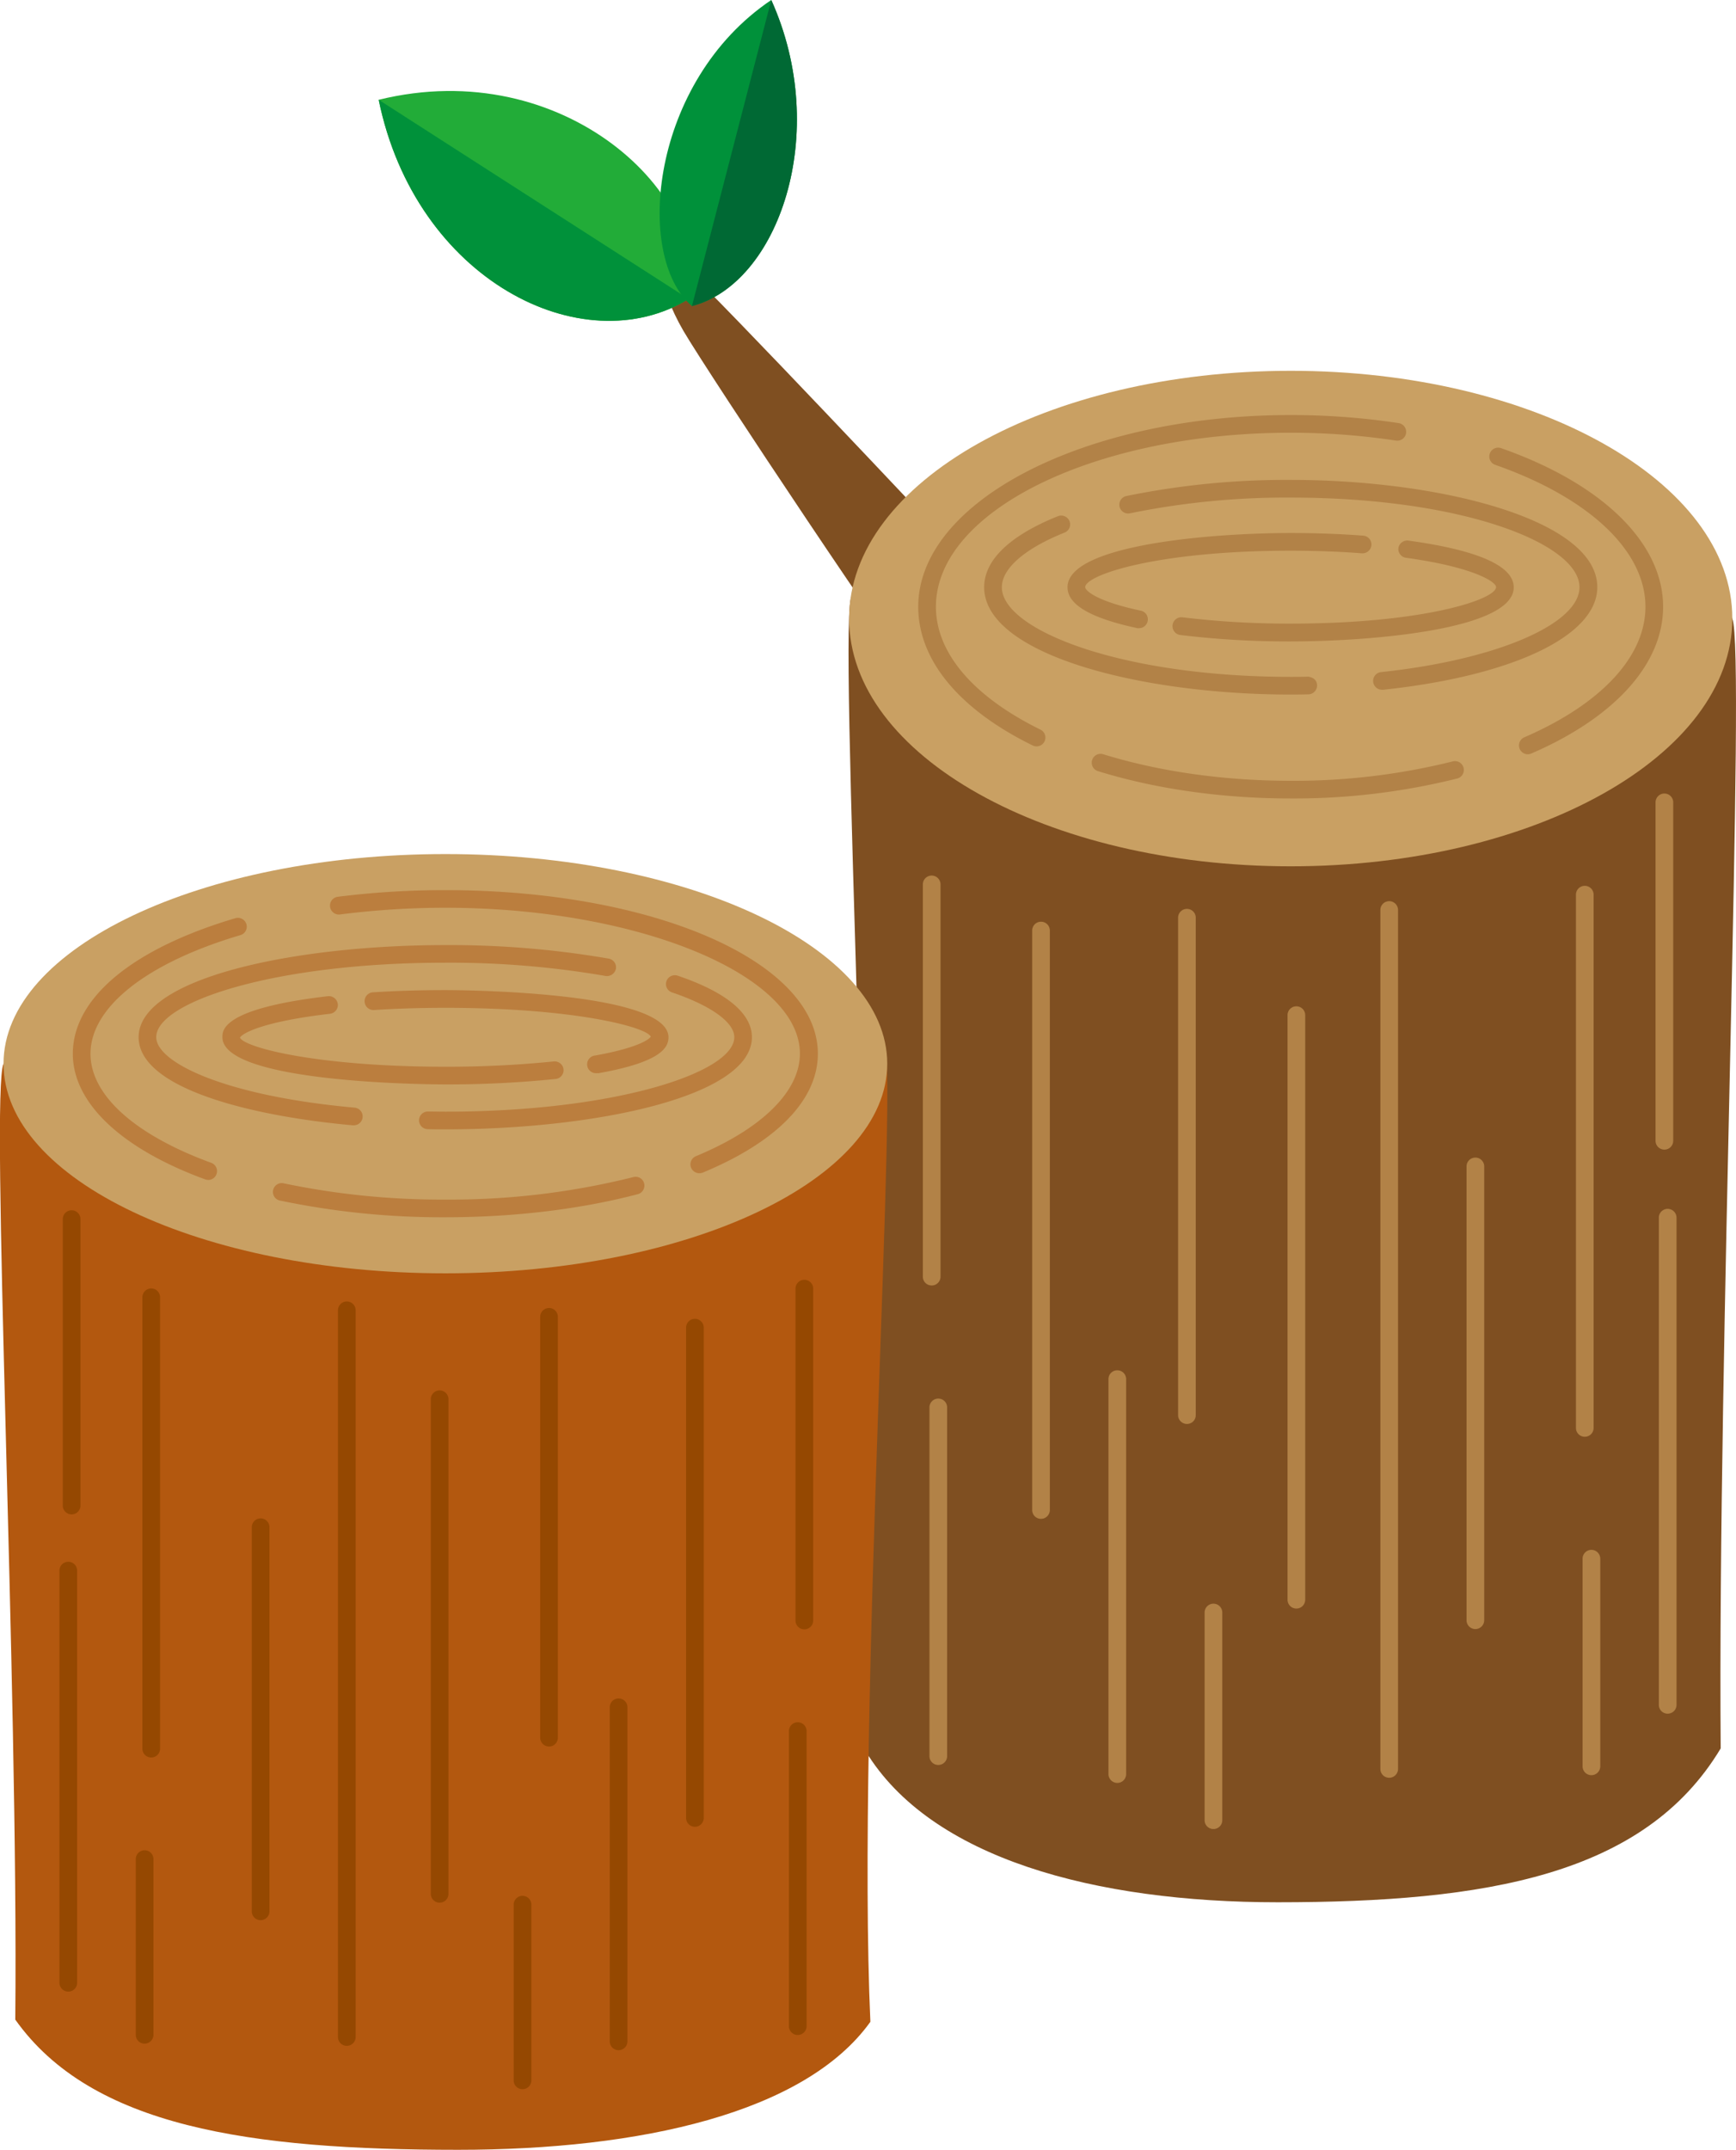
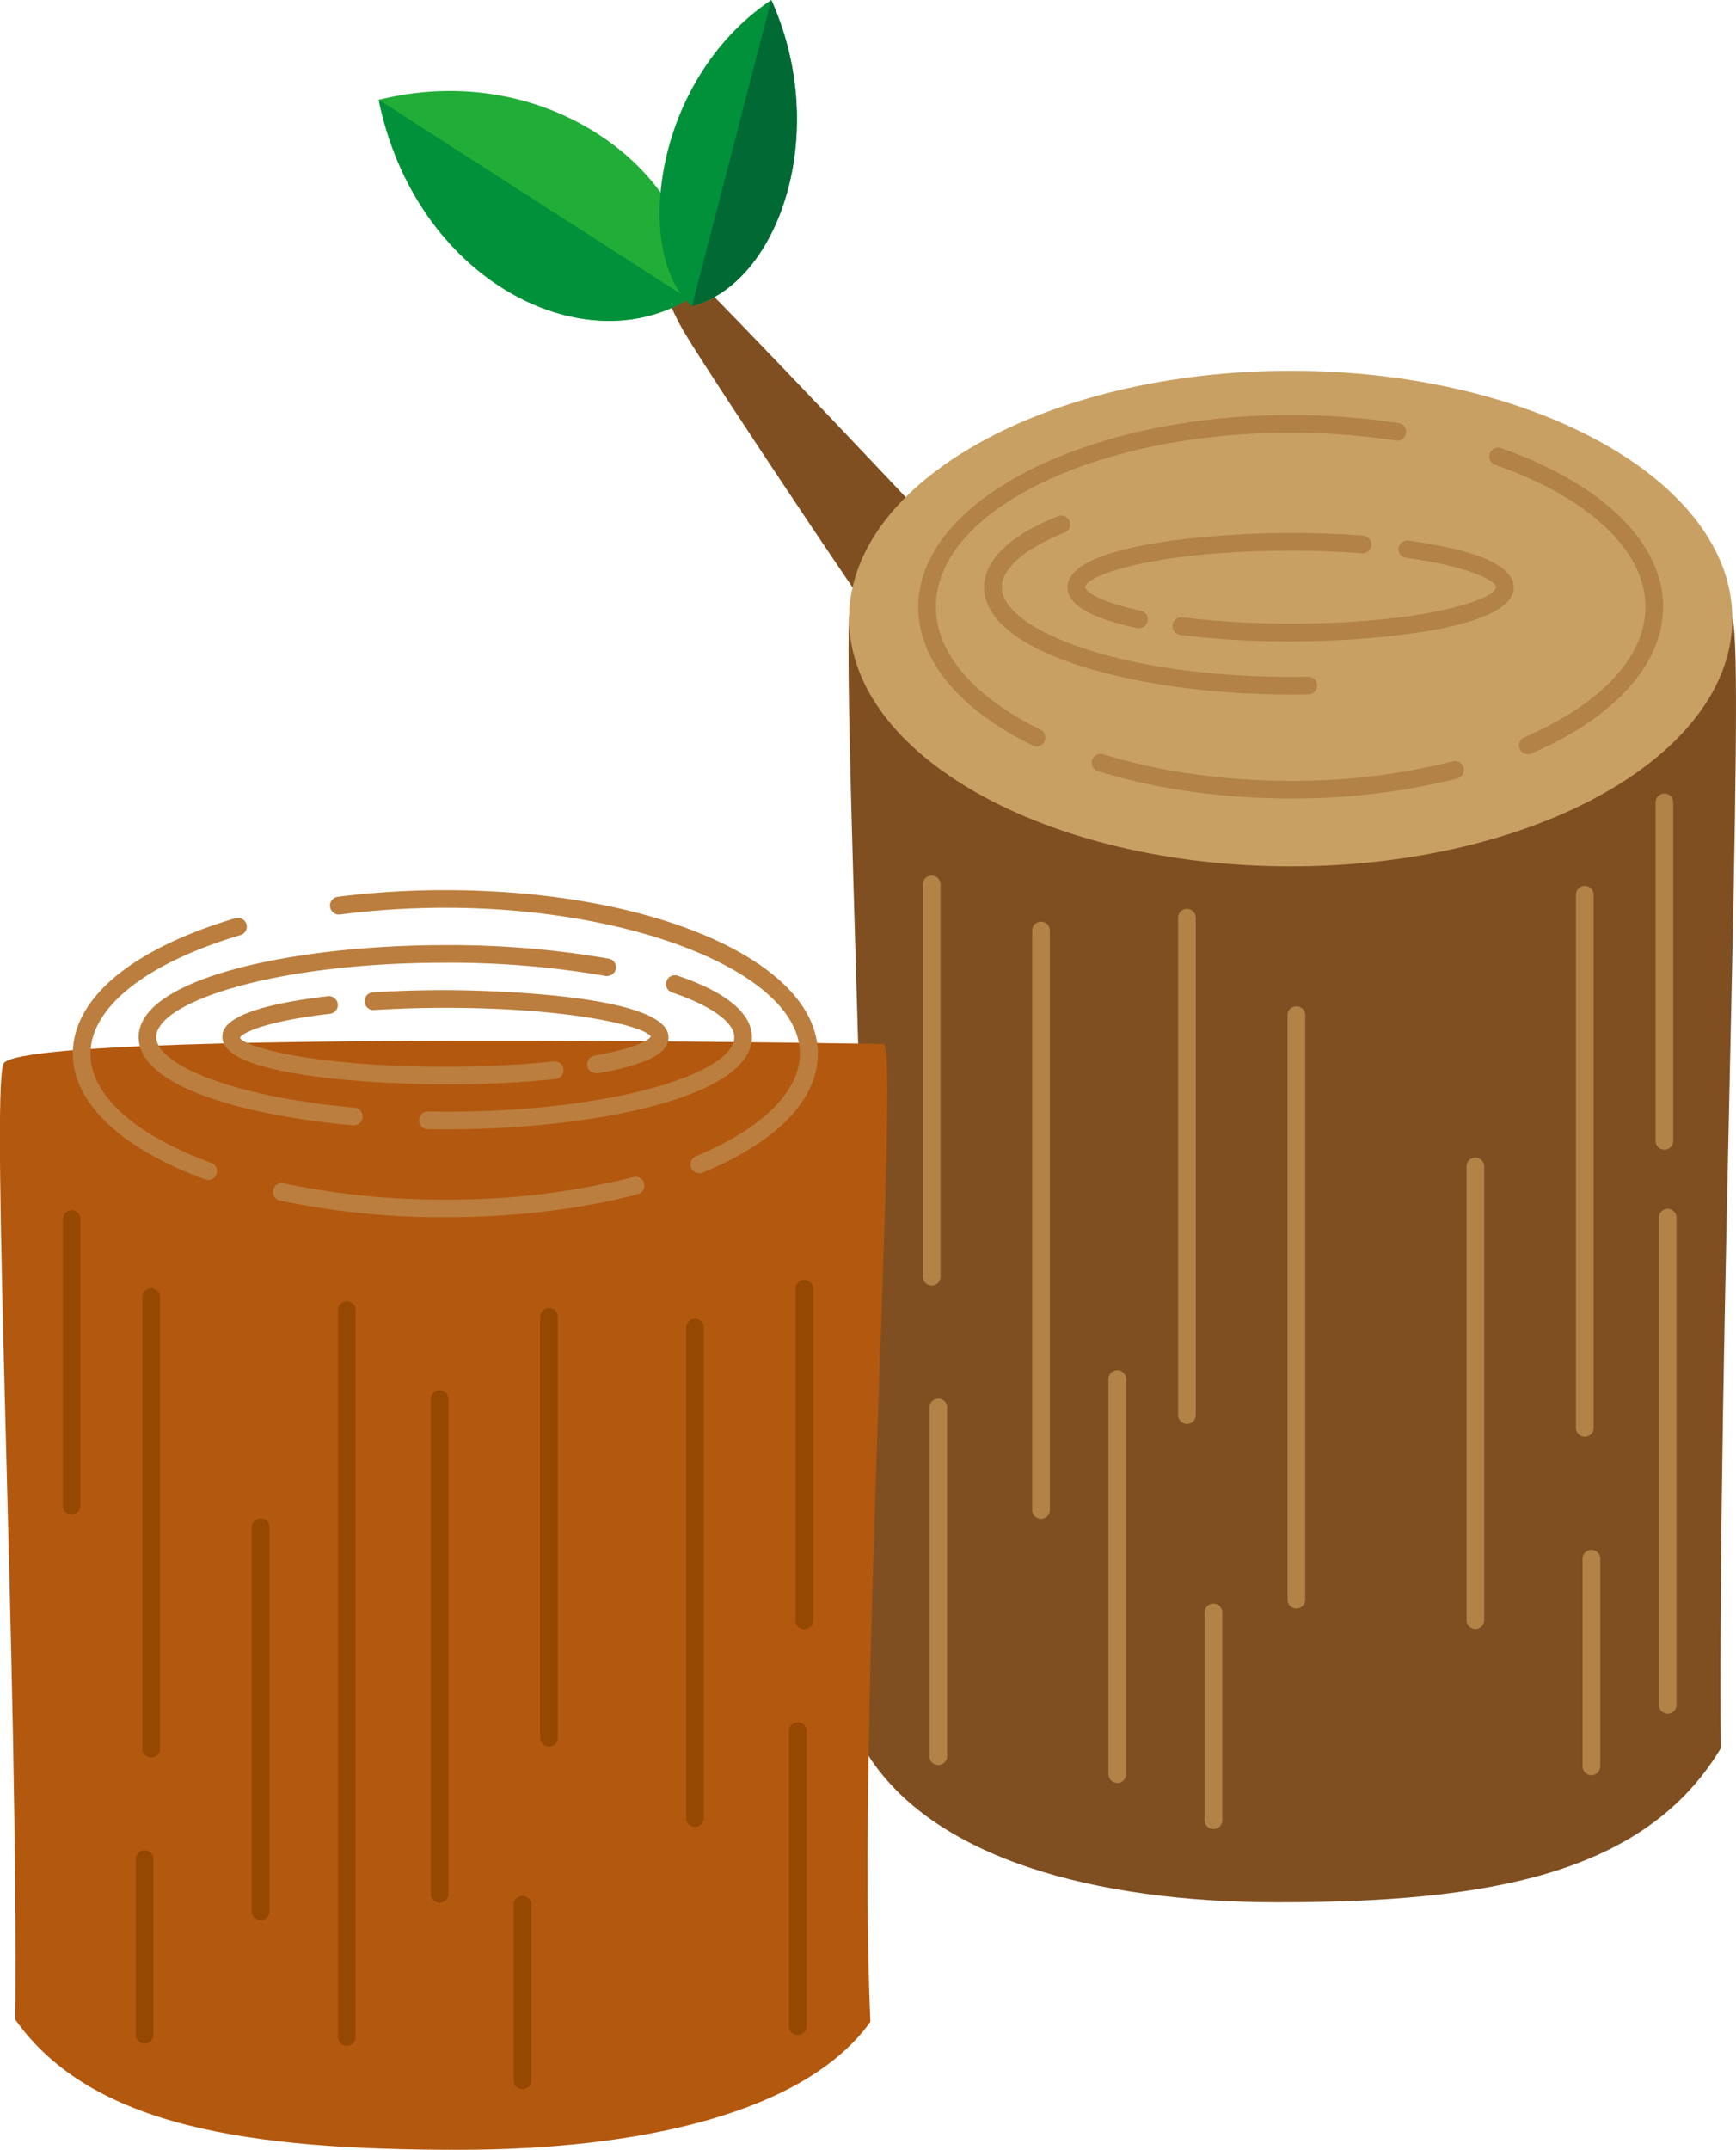
<svg xmlns="http://www.w3.org/2000/svg" viewBox="0 0 491.11 607.94">
  <defs>
    <style>.cls-1{fill:#7f4f21;}.cls-2{fill:#22ac38;}.cls-3{fill:#00913a;}.cls-4{fill:#006934;}.cls-5{fill:#c9a063;}.cls-6{fill:#b28247;}.cls-7{fill:#b3580f;}.cls-8{fill:#bb7e3e;}.cls-9{fill:#954801;}</style>
  </defs>
  <title>3</title>
  <g id="レイヤー_2" data-name="レイヤー 2">
    <g id="レイヤー_2-2" data-name="レイヤー 2">
      <path class="cls-1" d="M267.22,152.27s-63.76-67.81-73.88-76.92-7.09,6.07,0,18.22,63.76,97.17,66.8,99.2S267.22,152.27,267.22,152.27Z" />
      <path class="cls-2" d="M194.82,84.55c-30,18.4-77.27-5.39-87.69-56.33C159.72,15.27,201.48,55.69,194.82,84.55Z" />
      <path class="cls-3" d="M194.82,84.55c-30,18.4-77.27-5.39-87.69-56.33Z" />
      <path class="cls-3" d="M195.75,86.55C220.14,80.28,235.18,37.68,218.19,0,184,23,179.33,72.6,195.75,86.55Z" />
      <path class="cls-4" d="M195.75,86.55C220.14,80.28,235.18,37.68,218.19,0Z" />
      <path class="cls-1" d="M486.78,494.43c-.9-112.2,7.11-309.91,3.29-319.51-4.65-11.69-249-6.56-249-6.56-4.54,1.58,7.72,224.61,3.78,326.8,18.45,30.45,65.06,42.78,116.61,42.78C420.32,537.94,465.22,530.37,486.78,494.43Z" />
      <path class="cls-5" d="M490.07,174.92c0,38.71-55.94,70.06-124.93,70.06s-124.93-31.35-124.93-70.06,55.93-70.06,124.93-70.06S490.07,136.23,490.07,174.92Z" />
      <path class="cls-6" d="M365.14,225.8c-19.31,0-38.16-2.67-54.53-7.73a2.5,2.5,0,0,1,1.48-4.78c15.88,4.91,34.23,7.51,53.05,7.51A185.54,185.54,0,0,0,411,215.31a2.5,2.5,0,1,1,1.23,4.85A190.71,190.71,0,0,1,365.14,225.8Z" />
      <path class="cls-6" d="M432.21,213.3a2.5,2.5,0,0,1-1-4.79c21.8-9.43,34.28-22.88,34.28-36.92,0-15.81-15.89-30.82-42.5-40.14a2.5,2.5,0,0,1,1.66-4.72c28.7,10.06,45.84,26.83,45.84,44.86,0,16.12-13.59,31.25-37.29,41.5A2.53,2.53,0,0,1,432.21,213.3Z" />
      <path class="cls-6" d="M293.24,211.07a2.54,2.54,0,0,1-1.1-.26c-20.86-10.24-32.37-24.17-32.37-39.22,0-29.9,47.26-54.22,105.37-54.22a203,203,0,0,1,30.47,2.27,2.5,2.5,0,1,1-.76,4.94,199.51,199.51,0,0,0-29.71-2.21c-55.35,0-100.37,22.08-100.37,49.22,0,13,10.51,25.38,29.58,34.74a2.5,2.5,0,0,1-1.11,4.74Z" />
      <path class="cls-6" d="M365.14,196.41c-42.64,0-86.72-11.36-86.72-30.35,0-7.67,7.22-14.61,20.88-20.09a2.53,2.53,0,0,1,3.26,1.4,2.49,2.49,0,0,1-1.4,3.24c-11.27,4.52-17.74,10.16-17.74,15.45,0,12,33.56,25.35,81.72,25.35,1.64,0,3.29,0,4.91-.06,1.56.21,2.52,1.06,2.55,2.44a2.51,2.51,0,0,1-2.44,2.56C368.5,196.39,366.82,196.41,365.14,196.41Z" />
-       <path class="cls-6" d="M391.08,195.05a2.5,2.5,0,0,1-.25-5c32.45-3.46,56-13.55,56-24,0-12.23-32.84-25.34-81.71-25.34a220.53,220.53,0,0,0-45.32,4.42,2.5,2.5,0,1,1-1-4.89,225.54,225.54,0,0,1,46.36-4.53c42.62,0,86.71,11.34,86.71,30.34,0,13.69-23.74,25.06-60.5,29A1.14,1.14,0,0,1,391.08,195.05Z" />
      <path class="cls-6" d="M365.14,181.39a254.7,254.7,0,0,1-31.24-1.82,2.5,2.5,0,0,1,.63-5,250.28,250.28,0,0,0,30.61,1.78c37.58,0,58.09-6.83,58.09-10.33,0-1.5-6.43-5.66-25.5-8.29A2.49,2.49,0,0,1,395.6,155a2.55,2.55,0,0,1,2.82-2.13c19.77,2.72,29.81,7.18,29.81,13.23C428.23,178.19,387,181.39,365.14,181.39Z" />
      <path class="cls-6" d="M322.29,177.64a2.24,2.24,0,0,1-.52,0C308.49,174.79,302,171,302,166.06c0-12.12,41.28-15.33,63.11-15.33,7.13,0,14.05.25,20.55.75a2.5,2.5,0,0,1,2.31,2.68,2.53,2.53,0,0,1-2.68,2.31c-6.39-.49-13.18-.74-20.18-.74-37.59,0-58.11,6.82-58.11,10.33,0,.86,2.9,3.92,15.77,6.64a2.5,2.5,0,0,1-.51,4.94Z" />
-       <path class="cls-6" d="M393,502.73a2.49,2.49,0,0,1-2.5-2.5V257.34a2.5,2.5,0,0,1,5,0V500.23A2.5,2.5,0,0,1,393,502.73Z" />
      <path class="cls-6" d="M366.74,454.88a2.49,2.49,0,0,1-2.5-2.5V287.07a2.5,2.5,0,1,1,5,0V452.38A2.5,2.5,0,0,1,366.74,454.88Z" />
      <path class="cls-6" d="M335.78,402.68a2.5,2.5,0,0,1-2.5-2.5V259.52a2.5,2.5,0,0,1,5,0V400.18A2.49,2.49,0,0,1,335.78,402.68Z" />
      <path class="cls-6" d="M316.08,504.19a2.51,2.51,0,0,1-2.5-2.5V390a2.5,2.5,0,0,1,5,0V501.69A2.49,2.49,0,0,1,316.08,504.19Z" />
      <path class="cls-6" d="M294.52,429.51A2.49,2.49,0,0,1,292,427V263.15a2.5,2.5,0,0,1,5,0V427A2.51,2.51,0,0,1,294.52,429.51Z" />
      <path class="cls-6" d="M263.57,363.52a2.49,2.49,0,0,1-2.5-2.5V250.1a2.5,2.5,0,1,1,5,0V361A2.49,2.49,0,0,1,263.57,363.52Z" />
      <path class="cls-6" d="M265.44,499.11a2.49,2.49,0,0,1-2.5-2.5V398a2.5,2.5,0,0,1,5,0v98.61A2.5,2.5,0,0,1,265.44,499.11Z" />
      <path class="cls-6" d="M417.38,460.68a2.5,2.5,0,0,1-2.5-2.5V329.85a2.5,2.5,0,0,1,5,0V458.18A2.51,2.51,0,0,1,417.38,460.68Z" />
      <path class="cls-6" d="M448.33,406.3a2.49,2.49,0,0,1-2.5-2.5V253a2.5,2.5,0,1,1,5,0V403.8A2.49,2.49,0,0,1,448.33,406.3Z" />
      <path class="cls-6" d="M450.21,502a2.49,2.49,0,0,1-2.5-2.5V440.78a2.5,2.5,0,0,1,5,0v58.73A2.5,2.5,0,0,1,450.21,502Z" />
      <path class="cls-6" d="M343.28,517.23a2.49,2.49,0,0,1-2.5-2.5V456a2.5,2.5,0,0,1,5,0v58.72A2.49,2.49,0,0,1,343.28,517.23Z" />
      <path class="cls-6" d="M470.85,325.1a2.49,2.49,0,0,1-2.5-2.5V226.9a2.5,2.5,0,1,1,5,0v95.7A2.49,2.49,0,0,1,470.85,325.1Z" />
      <path class="cls-6" d="M471.78,484.61a2.49,2.49,0,0,1-2.5-2.5V344.35a2.5,2.5,0,0,1,5,0V482.11A2.49,2.49,0,0,1,471.78,484.61Z" />
      <path class="cls-7" d="M4.32,571.12C5.23,476.2-2.79,308.91,1,300.8c4.65-9.88,249-5.56,249-5.56,4.55,1.35-7.71,190-3.77,276.5-18.45,25.77-65.06,36.2-116.62,36.2C70.78,607.94,25.89,601.54,4.32,571.12Z" />
-       <path class="cls-5" d="M1,300.8C1,333.55,57,360.08,126,360.08s125-26.53,125-59.28S195,241.52,126,241.52,1,268.06,1,300.8Z" />
      <path class="cls-8" d="M126,344.23a223.41,223.41,0,0,1-47-4.77A2.5,2.5,0,0,1,80,334.58,218.67,218.67,0,0,0,126,339.23a213.91,213.91,0,0,0,53.17-6.36,2.47,2.47,0,0,1,3.05,1.78,2.51,2.51,0,0,1-1.79,3.05C164.07,342,145.24,344.23,126,344.23Z" />
      <path class="cls-8" d="M58.89,333.66a2.6,2.6,0,0,1-.86-.15C34.25,324.8,20.6,311.84,20.6,298c0-15.71,16.75-29.69,46-38.35a2.53,2.53,0,0,1,3.11,1.69,2.49,2.49,0,0,1-1.69,3.1C41.46,272.29,25.6,284.84,25.6,298c0,11.65,12.45,22.89,34.15,30.83a2.5,2.5,0,0,1-.86,4.85Z" />
      <path class="cls-8" d="M197.87,331.77a2.5,2.5,0,0,1-1-4.81c18.7-7.76,29.42-18.33,29.42-29,0-22.36-46-41.26-100.37-41.26A235.42,235.42,0,0,0,96.2,258.6a2.5,2.5,0,1,1-.65-5A242,242,0,0,1,126,251.72c59.09,0,105.37,20.32,105.37,46.26,0,13-11.54,24.89-32.51,33.6A2.44,2.44,0,0,1,197.87,331.77Z" />
      <path class="cls-8" d="M126,319.37c-1.68,0-3.33,0-5-.05a2.5,2.5,0,1,1,.09-5c1.63,0,3.27.05,4.91.05,48.17,0,81.73-11.1,81.73-21.07,0-4.19-6.59-8.93-17.62-12.66a2.48,2.48,0,0,1-1.57-3.17,2.51,2.51,0,0,1,3.17-1.56c13.75,4.65,21,10.67,21,17.39C212.69,310.23,168,319.37,126,319.37Z" />
      <path class="cls-8" d="M100,318.22h-.24c-29.26-2.64-60.54-10.57-60.54-24.91,0-16.93,44.68-26.05,86.71-26.05a264.12,264.12,0,0,1,46.3,3.83,2.5,2.5,0,0,1,2,2.9,2.59,2.59,0,0,1-2.92,2,258.69,258.69,0,0,0-45.4-3.75c-48.14,0-81.71,11.09-81.71,21.05,0,7.22,19.63,16.65,56,19.93a2.5,2.5,0,0,1-.21,5Z" />
      <path class="cls-8" d="M126,306.66c-2.57,0-63.08-.15-63.08-13.36,0-2,0-8.11,29.86-11.59a2.55,2.55,0,0,1,2.78,2.2,2.5,2.5,0,0,1-2.19,2.77c-19.5,2.27-25,5.66-25.48,6.77,1.29,2.77,21.83,8.21,58.11,8.21a299.67,299.67,0,0,0,30.67-1.5,2.54,2.54,0,0,1,2.75,2.21,2.5,2.5,0,0,1-2.22,2.75A301.19,301.19,0,0,1,126,306.66Z" />
      <path class="cls-8" d="M168.82,303.48a2.5,2.5,0,0,1-.43-5c11.93-2.12,15.39-4.58,15.7-5.35C182.8,290.4,162.25,285,126,285c-7,0-13.8.21-20.19.62a2.5,2.5,0,0,1-.33-5c6.5-.42,13.41-.63,20.52-.63,2.58,0,63.11.15,63.11,13.35,0,2.84-2,7-19.8,10.15Z" />
      <path class="cls-9" d="M98.11,578.54a2.49,2.49,0,0,1-2.5-2.5V370.54a2.5,2.5,0,0,1,5,0V576A2.49,2.49,0,0,1,98.11,578.54Z" />
      <path class="cls-9" d="M124.37,538.05a2.5,2.5,0,0,1-2.5-2.5V395.69a2.5,2.5,0,1,1,5,0V535.55A2.49,2.49,0,0,1,124.37,538.05Z" />
      <path class="cls-9" d="M155.32,493.89a2.5,2.5,0,0,1-2.5-2.5v-119a2.5,2.5,0,0,1,5,0v119A2.49,2.49,0,0,1,155.32,493.89Z" />
-       <path class="cls-9" d="M175,579.77a2.49,2.49,0,0,1-2.5-2.5V482.8a2.5,2.5,0,0,1,5,0v94.47A2.51,2.51,0,0,1,175,579.77Z" />
      <path class="cls-9" d="M196.59,516.59a2.5,2.5,0,0,1-2.5-2.5V375.45a2.5,2.5,0,0,1,5,0V514.09A2.5,2.5,0,0,1,196.59,516.59Z" />
      <path class="cls-9" d="M227.55,460.76a2.49,2.49,0,0,1-2.5-2.5V364.41a2.5,2.5,0,0,1,5,0v93.85A2.5,2.5,0,0,1,227.55,460.76Z" />
      <path class="cls-9" d="M225.68,575.47a2.49,2.49,0,0,1-2.5-2.5V489.54a2.5,2.5,0,0,1,5,0V573A2.5,2.5,0,0,1,225.68,575.47Z" />
      <path class="cls-9" d="M73.73,543a2.49,2.49,0,0,1-2.5-2.5V431.88a2.5,2.5,0,0,1,5,0V540.45A2.5,2.5,0,0,1,73.73,543Z" />
      <path class="cls-9" d="M42.78,497a2.49,2.49,0,0,1-2.5-2.5V366.86a2.5,2.5,0,0,1,5,0V494.45A2.49,2.49,0,0,1,42.78,497Z" />
      <path class="cls-9" d="M40.91,577.92a2.49,2.49,0,0,1-2.5-2.5V525.73a2.5,2.5,0,0,1,5,0v49.69A2.51,2.51,0,0,1,40.91,577.92Z" />
      <path class="cls-9" d="M147.82,590.8a2.49,2.49,0,0,1-2.5-2.5V538.62a2.5,2.5,0,0,1,5,0V588.3A2.49,2.49,0,0,1,147.82,590.8Z" />
      <path class="cls-9" d="M20.26,428.25a2.5,2.5,0,0,1-2.5-2.5v-81a2.5,2.5,0,0,1,5,0v81A2.5,2.5,0,0,1,20.26,428.25Z" />
-       <path class="cls-9" d="M19.32,563.2a2.49,2.49,0,0,1-2.5-2.5V444.15a2.5,2.5,0,0,1,5,0V560.7A2.49,2.49,0,0,1,19.32,563.2Z" />
    </g>
  </g>
</svg>